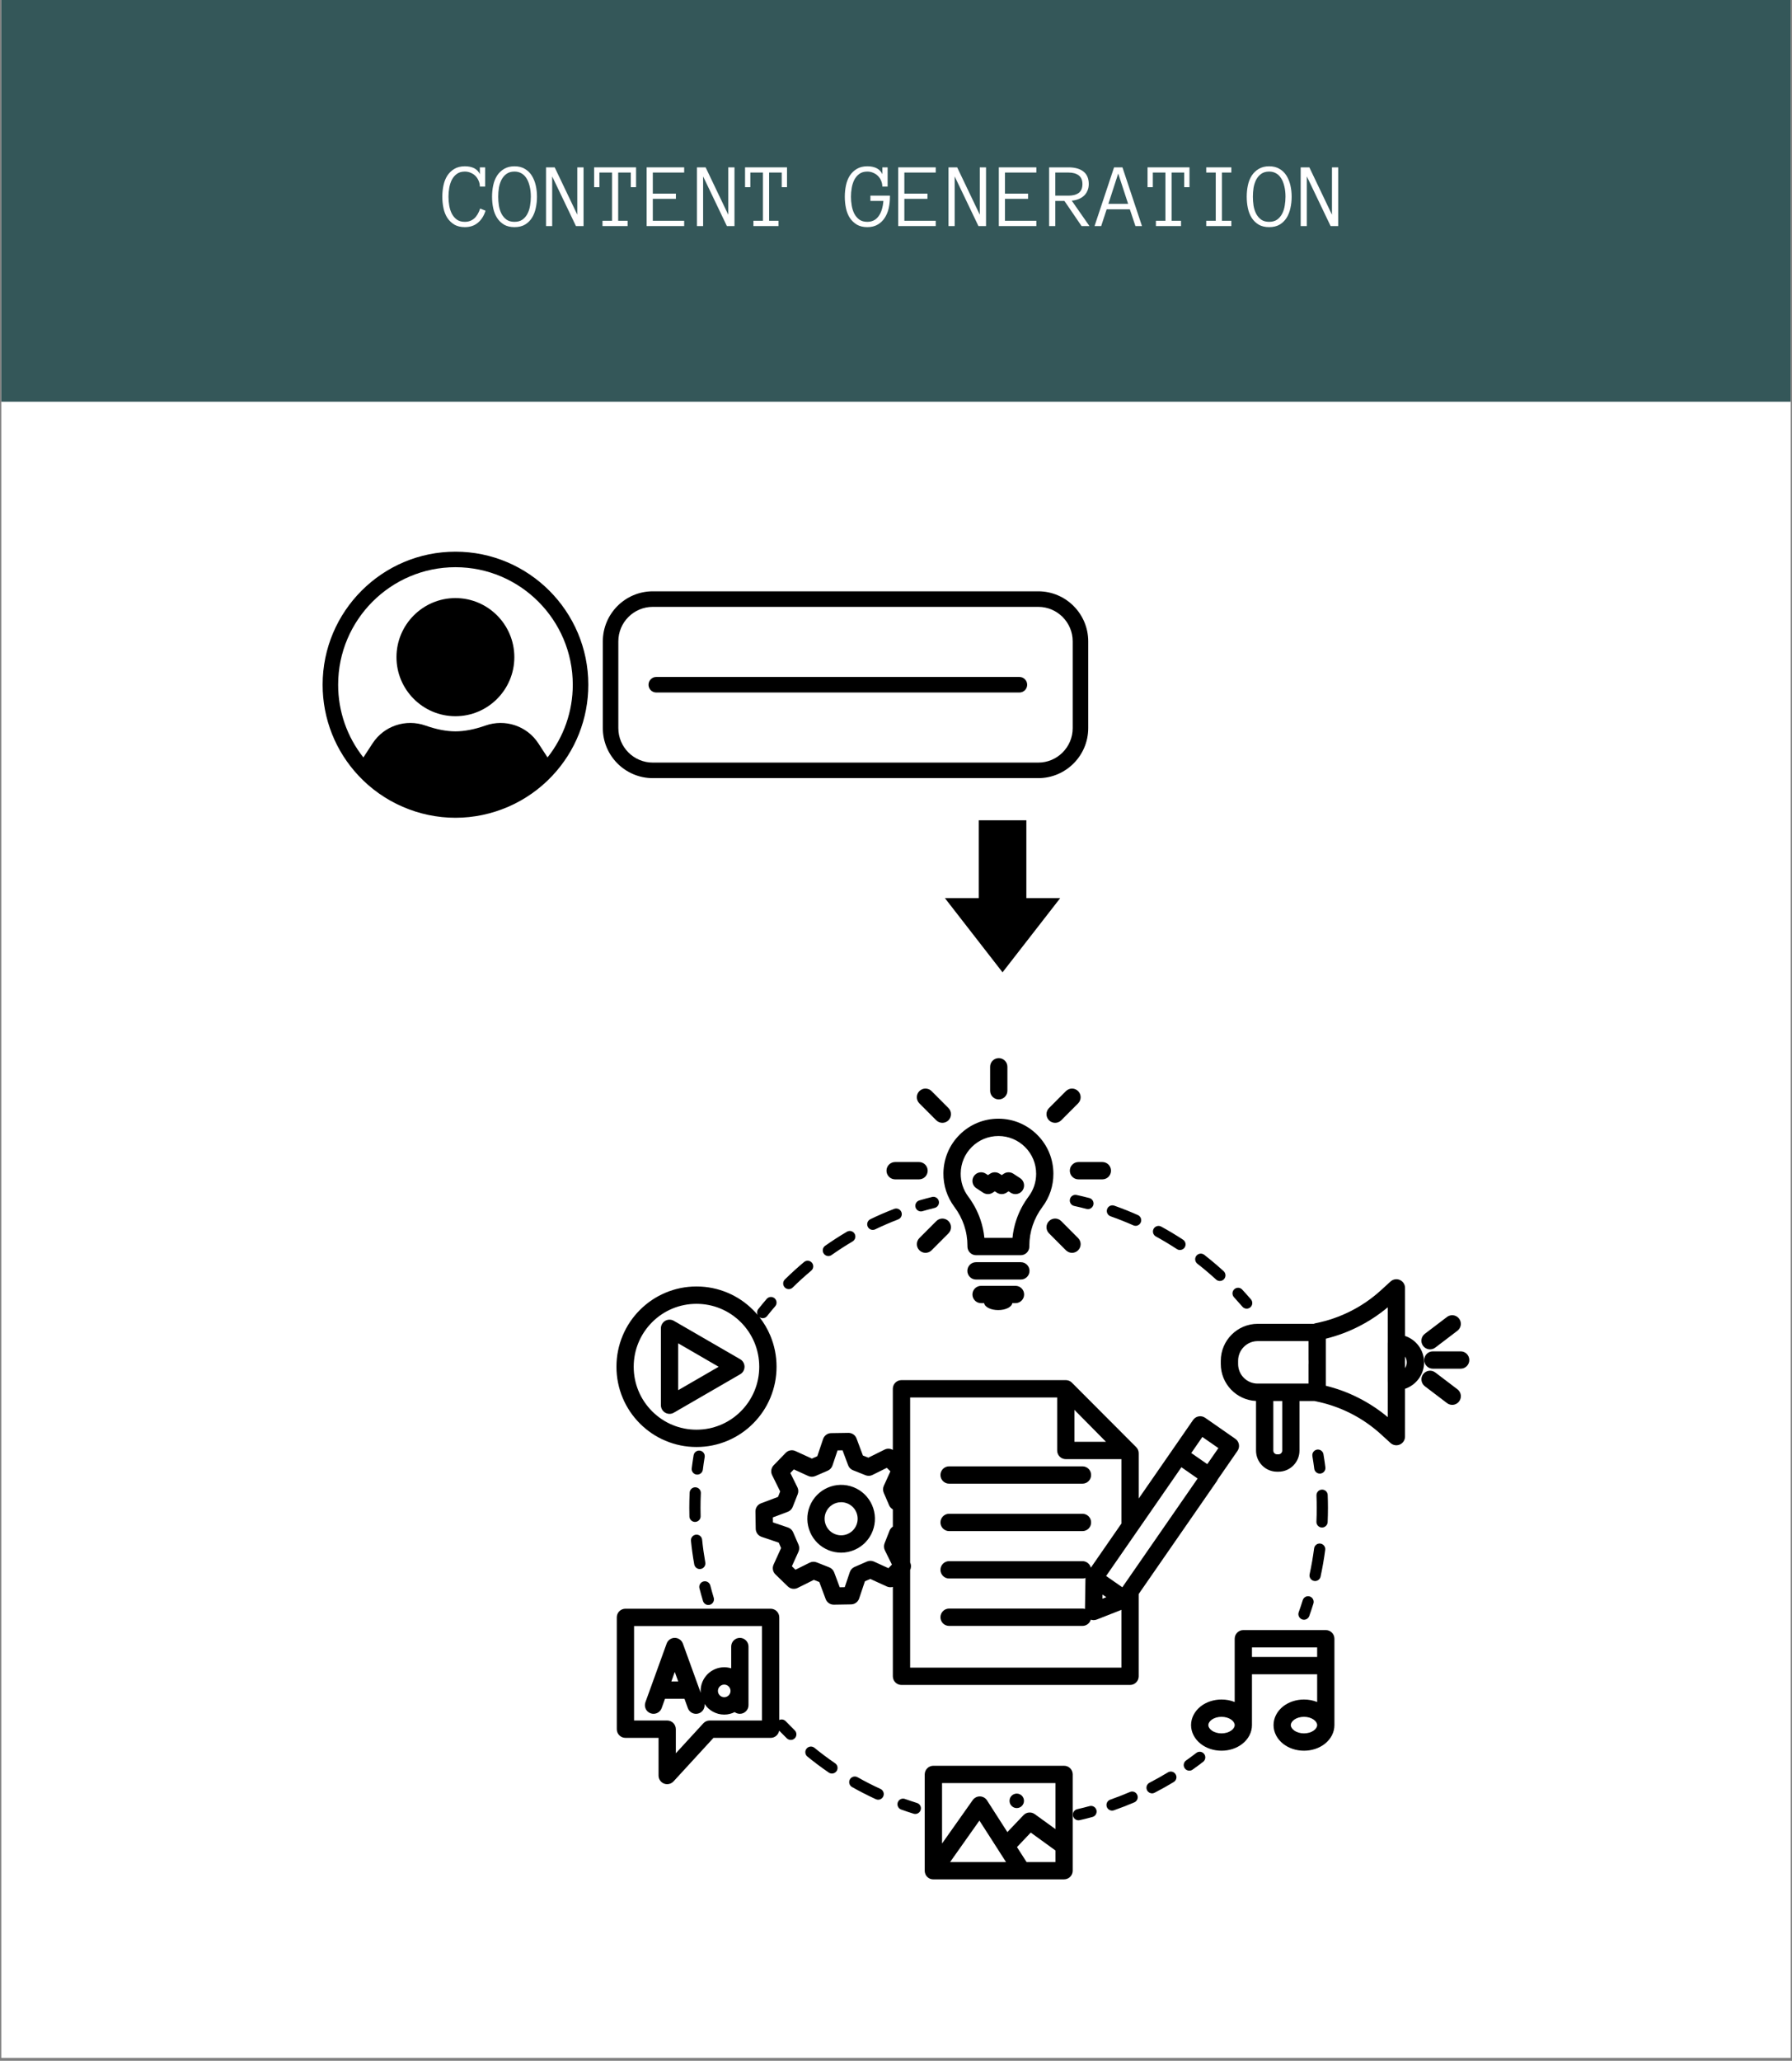
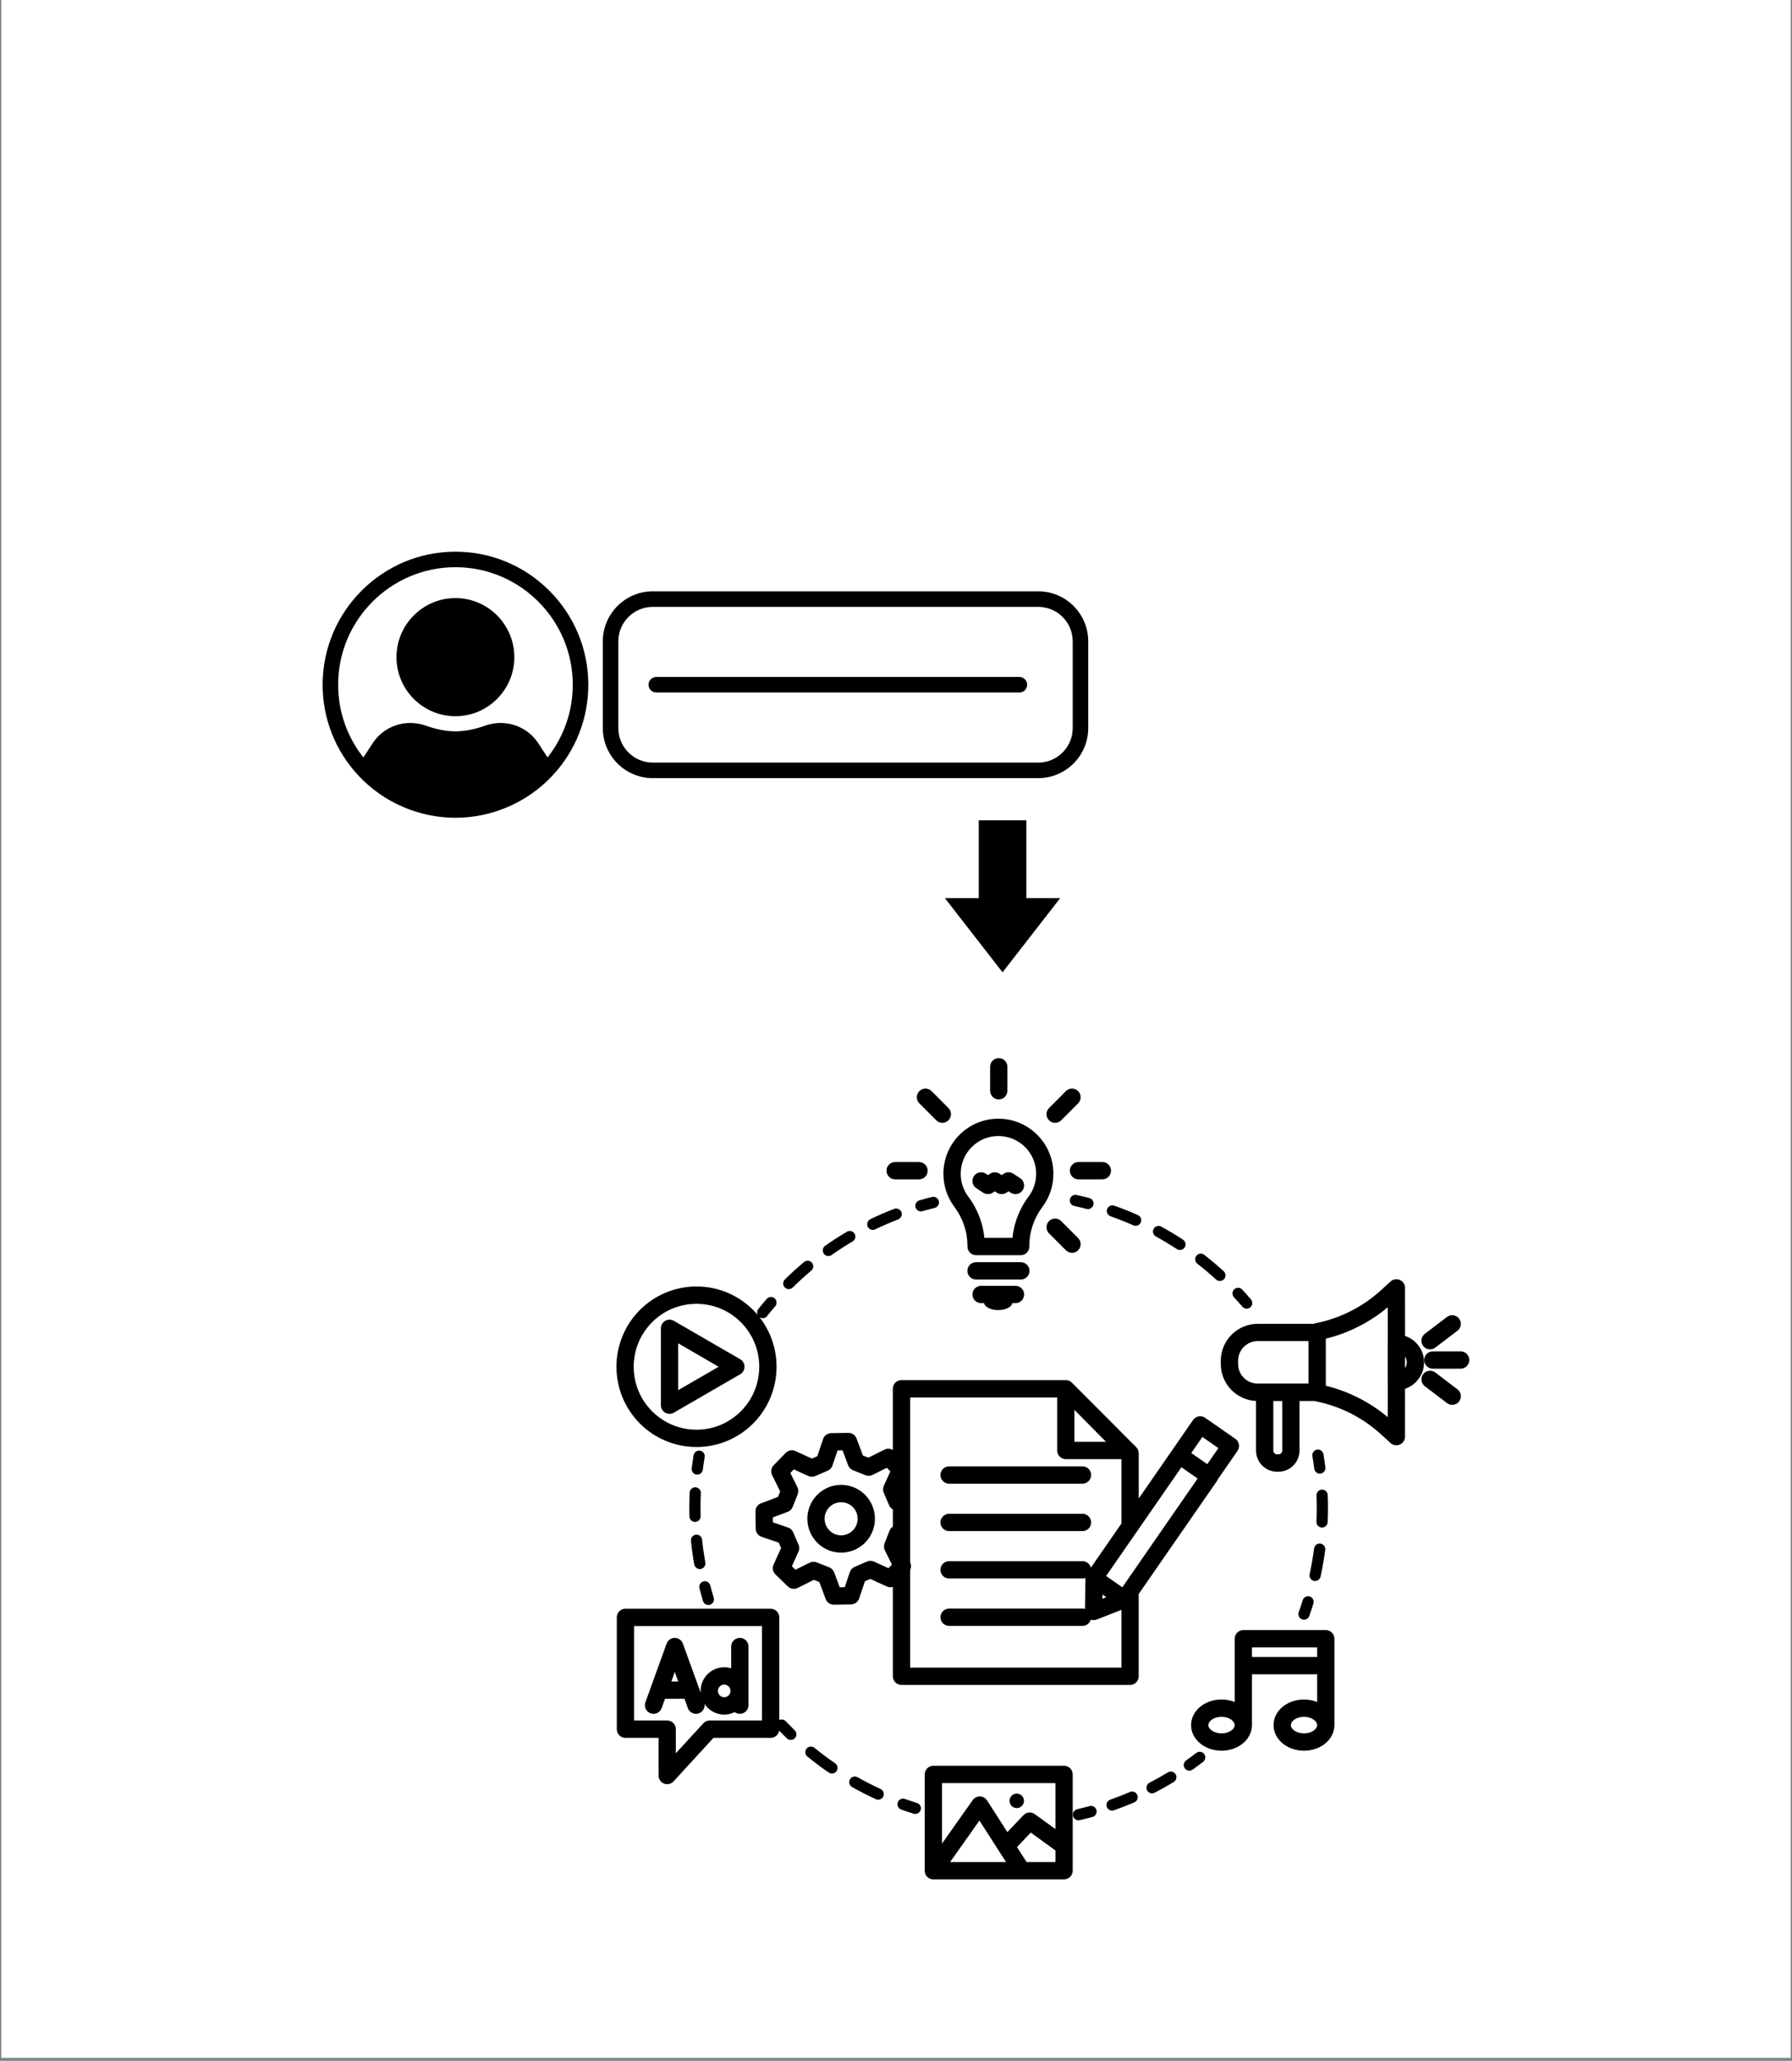
<svg xmlns="http://www.w3.org/2000/svg" width="388" zoomAndPan="magnify" viewBox="0 0 291 334.5" height="446" preserveAspectRatio="xMidYMid meet" version="1.0">
  <rect x="0" y="0" width="291" height="334.5" fill="#808080" stroke="none" />
  <defs>
    <g />
    <clipPath id="3735065872">
      <path d="M 0.219 0 L 290.781 0 L 290.781 334 L 0.219 334 Z M 0.219 0 " clip-rule="nonzero" />
    </clipPath>
    <clipPath id="835cbe692c">
-       <path d="M 168 84.285 L 177.988 84.285 L 177.988 86 L 168 86 Z M 168 84.285 " clip-rule="nonzero" />
-     </clipPath>
+       </clipPath>
    <clipPath id="8d02550cb8">
      <path d="M 168 131 L 177.988 131 L 177.988 132.961 L 168 132.961 Z M 168 131 " clip-rule="nonzero" />
    </clipPath>
    <clipPath id="0662e6f00b">
      <path d="M 52.391 89 L 96 89 L 96 132.961 L 52.391 132.961 Z M 52.391 89 " clip-rule="nonzero" />
    </clipPath>
    <clipPath id="439aab818c">
      <path d="M 231 219 L 238.621 219 L 238.621 223 L 231 223 Z M 231 219 " clip-rule="nonzero" />
    </clipPath>
    <clipPath id="2412497b42">
      <path d="M 150 286 L 175 286 L 175 305.051 L 150 305.051 Z M 150 286 " clip-rule="nonzero" />
    </clipPath>
    <clipPath id="7a44b12498">
      <path d="M 100.078 208 L 127 208 L 127 235 L 100.078 235 Z M 100.078 208 " clip-rule="nonzero" />
    </clipPath>
    <clipPath id="370f1ecc0e">
      <path d="M 160 171.75 L 164 171.75 L 164 179 L 160 179 Z M 160 171.75 " clip-rule="nonzero" />
    </clipPath>
    <clipPath id="3f791311e7">
      <path d="M 100.078 261 L 130 261 L 130 290 L 100.078 290 Z M 100.078 261 " clip-rule="nonzero" />
    </clipPath>
    <clipPath id="f99c36b037">
      <path d="M 153.441 133.129 L 172.16 133.129 L 172.16 157.84 L 153.441 157.84 Z M 153.441 133.129 " clip-rule="nonzero" />
    </clipPath>
    <clipPath id="f1c0972cd6">
      <path d="M 0.219 0 L 290.781 0 L 290.781 65.215 L 0.219 65.215 Z M 0.219 0 " clip-rule="nonzero" />
    </clipPath>
  </defs>
  <g clip-path="url(#3735065872)">
    <path fill="#ffffff" d="M 0.219 0 L 290.781 0 L 290.781 334 L 0.219 334 Z M 0.219 0 " fill-opacity="1" fill-rule="nonzero" />
    <path fill="#ffffff" d="M 0.219 0 L 290.781 0 L 290.781 334 L 0.219 334 Z M 0.219 0 " fill-opacity="1" fill-rule="nonzero" />
  </g>
  <g clip-path="url(#835cbe692c)">
    <path fill="#000000" d="M 189.582 85.219 C 177.688 85.219 168.008 75.531 168.008 63.625 C 168.008 51.715 177.684 42.027 189.582 42.027 C 201.477 42.027 211.152 51.715 211.152 63.625 C 211.152 75.531 201.477 85.219 189.582 85.219 Z M 189.582 44.551 C 179.078 44.551 170.531 53.105 170.531 63.625 C 170.531 74.141 179.078 82.695 189.582 82.695 C 200.086 82.695 208.633 74.141 208.633 63.625 C 208.633 53.105 200.086 44.551 189.582 44.551 Z M 189.582 44.551 " fill-opacity="1" fill-rule="nonzero" />
  </g>
  <g clip-path="url(#8d02550cb8)">
    <path fill="#000000" d="M 189.582 131.199 C 201.477 131.199 211.152 140.887 211.152 152.797 C 211.152 164.707 201.477 174.395 189.582 174.395 C 177.688 174.395 168.008 164.707 168.008 152.797 C 168.008 140.887 177.684 131.199 189.582 131.199 Z M 189.582 171.871 C 200.086 171.871 208.633 163.312 208.633 152.797 C 208.633 142.281 200.086 133.723 189.582 133.723 C 179.078 133.723 170.531 142.281 170.531 152.797 C 170.531 163.312 179.078 171.871 189.582 171.871 Z M 189.582 171.871 " fill-opacity="1" fill-rule="nonzero" />
  </g>
  <g clip-path="url(#0662e6f00b)">
    <path fill="#000000" d="M 73.961 89.547 C 85.855 89.547 95.535 99.234 95.535 111.145 C 95.535 116.66 93.461 121.902 89.699 125.906 C 85.637 130.25 79.902 132.738 73.961 132.738 C 68.02 132.738 62.285 130.25 58.227 125.91 C 54.465 121.902 52.391 116.66 52.391 111.145 C 52.391 99.234 62.066 89.547 73.961 89.547 Z M 59.008 122.945 L 60.512 120.645 C 62.359 117.824 65.891 116.641 69.102 117.773 C 70.867 118.398 72.504 118.711 73.961 118.711 C 75.418 118.711 77.055 118.398 78.82 117.773 C 82.027 116.645 85.562 117.82 87.414 120.645 L 88.914 122.945 C 91.562 119.598 93.012 115.469 93.012 111.141 C 93.012 100.625 84.465 92.066 73.961 92.066 C 63.457 92.066 54.91 100.625 54.91 111.145 C 54.91 115.469 56.359 119.598 59.008 122.945 Z M 59.008 122.945 " fill-opacity="1" fill-rule="nonzero" />
  </g>
  <path fill="#000000" d="M 73.961 97.078 C 79.234 97.078 83.523 101.379 83.523 106.668 C 83.523 111.953 79.234 116.254 73.961 116.254 C 68.68 116.254 64.383 111.953 64.383 106.668 C 64.387 101.379 68.68 97.078 73.961 97.078 Z M 73.961 97.078 " fill-opacity="1" fill-rule="nonzero" />
  <path fill="#000000" d="M 106.004 95.98 L 168.602 95.98 C 173.078 95.98 176.715 99.625 176.715 104.105 L 176.715 118.184 C 176.715 122.66 173.074 126.305 168.602 126.305 L 106.004 126.305 C 101.531 126.305 97.891 122.66 97.891 118.184 L 97.891 104.105 C 97.891 99.625 101.531 95.98 106.004 95.98 Z M 100.41 118.184 C 100.41 121.27 102.918 123.781 106.004 123.781 L 168.602 123.781 C 171.688 123.781 174.195 121.27 174.195 118.184 L 174.195 104.105 C 174.195 101.016 171.688 98.504 168.602 98.504 L 106.004 98.504 C 102.918 98.504 100.41 101.016 100.41 104.105 Z M 100.41 118.184 " fill-opacity="1" fill-rule="nonzero" />
  <path fill="#000000" d="M 106.57 109.883 L 165.539 109.883 C 166.238 109.883 166.801 110.445 166.801 111.145 C 166.801 111.84 166.238 112.406 165.539 112.406 L 106.57 112.406 C 105.875 112.406 105.312 111.84 105.312 111.145 C 105.312 110.445 105.875 109.883 106.57 109.883 Z M 106.57 109.883 " fill-opacity="1" fill-rule="nonzero" />
  <path fill="#000000" d="M 231.254 221.133 C 231.254 219.137 229.957 217.441 228.164 216.848 L 228.16 209.047 C 228.16 208.492 227.832 207.984 227.324 207.762 C 226.82 207.535 226.227 207.629 225.812 208.004 L 224.223 209.453 C 221.238 212.164 217.57 214.008 213.617 214.785 C 213.516 214.805 213.422 214.84 213.328 214.879 L 204.234 214.879 C 200.934 214.879 198.242 217.57 198.242 220.883 L 198.242 221.402 C 198.242 224.621 200.785 227.258 203.965 227.398 L 203.965 235.461 C 203.965 237.348 205.496 238.883 207.379 238.883 L 207.605 238.883 C 209.488 238.883 211.02 237.348 211.02 235.461 L 211.02 227.406 L 213.461 227.406 C 213.512 227.422 213.559 227.434 213.613 227.445 C 217.566 228.223 221.234 230.07 224.219 232.777 L 225.809 234.23 C 226.07 234.465 226.41 234.594 226.754 234.594 C 226.945 234.594 227.141 234.555 227.32 234.473 C 227.828 234.246 228.156 233.742 228.156 233.188 L 228.16 225.426 C 229.957 224.82 231.254 223.121 231.254 221.133 Z M 201.055 221.395 L 201.055 220.875 C 201.055 219.113 202.48 217.684 204.238 217.684 L 212.488 217.684 L 212.488 220.762 C 212.488 220.805 212.492 220.852 212.496 220.891 L 212.496 221.32 C 212.492 221.363 212.488 221.406 212.488 221.449 L 212.488 224.578 L 204.238 224.578 C 202.48 224.586 201.055 223.156 201.055 221.395 Z M 208.219 235.453 C 208.219 235.789 207.945 236.062 207.609 236.062 L 207.383 236.062 C 207.047 236.062 206.773 235.789 206.773 235.453 L 206.773 227.41 L 208.219 227.41 Z M 215.297 224.93 L 215.297 217.293 C 218.992 216.383 222.434 214.637 225.359 212.191 L 225.363 217.871 C 225.355 217.922 225.352 217.977 225.352 218.027 L 225.352 224.234 C 225.352 224.289 225.355 224.34 225.363 224.395 L 225.359 230.027 C 222.434 227.582 218.992 225.836 215.297 224.93 Z M 228.164 222.066 L 228.164 221.453 C 228.164 221.395 228.16 221.34 228.152 221.285 L 228.152 220.93 C 228.16 220.875 228.164 220.816 228.164 220.762 L 228.164 220.188 C 228.344 220.461 228.445 220.781 228.445 221.129 C 228.449 221.473 228.344 221.801 228.164 222.066 Z M 228.164 222.066 " fill-opacity="1" fill-rule="nonzero" />
  <g clip-path="url(#439aab818c)">
    <path fill="#000000" d="M 237.195 219.348 L 232.676 219.348 C 231.898 219.348 231.273 219.977 231.273 220.754 C 231.273 221.531 231.898 222.16 232.676 222.16 L 237.195 222.16 C 237.969 222.16 238.598 221.531 238.598 220.754 C 238.598 219.977 237.969 219.348 237.195 219.348 Z M 237.195 219.348 " fill-opacity="1" fill-rule="nonzero" />
  </g>
  <path fill="#000000" d="M 232.223 219.023 C 232.52 219.023 232.816 218.934 233.07 218.738 L 236.668 216.004 C 237.285 215.535 237.41 214.652 236.938 214.035 C 236.473 213.418 235.59 213.293 234.973 213.766 L 231.375 216.5 C 230.758 216.969 230.633 217.852 231.105 218.469 C 231.383 218.832 231.801 219.023 232.223 219.023 Z M 232.223 219.023 " fill-opacity="1" fill-rule="nonzero" />
  <path fill="#000000" d="M 236.672 225.508 L 233.07 222.77 C 232.453 222.305 231.574 222.426 231.109 223.043 C 230.641 223.66 230.762 224.543 231.379 225.012 L 234.977 227.746 C 235.234 227.938 235.527 228.031 235.824 228.031 C 236.246 228.031 236.664 227.836 236.941 227.473 C 237.41 226.859 237.289 225.973 236.672 225.508 Z M 236.672 225.508 " fill-opacity="1" fill-rule="nonzero" />
  <g clip-path="url(#2412497b42)">
    <path fill="#000000" d="M 172.797 286.613 L 151.566 286.613 C 150.793 286.613 150.164 287.242 150.164 288.02 L 150.164 303.652 C 150.164 303.684 150.164 303.711 150.168 303.738 C 150.168 303.746 150.168 303.75 150.168 303.758 C 150.168 303.781 150.172 303.805 150.176 303.828 C 150.176 303.836 150.176 303.84 150.18 303.848 C 150.188 303.91 150.203 303.969 150.215 304.027 C 150.242 304.121 150.277 304.211 150.32 304.297 C 150.32 304.297 150.32 304.301 150.32 304.301 C 150.32 304.301 150.32 304.301 150.32 304.305 C 150.352 304.359 150.383 304.41 150.418 304.461 C 150.422 304.465 150.426 304.473 150.426 304.477 C 150.441 304.496 150.457 304.516 150.477 304.535 C 150.48 304.539 150.48 304.543 150.48 304.543 C 150.5 304.566 150.52 304.59 150.535 304.605 C 150.543 304.613 150.547 304.617 150.555 304.625 C 150.57 304.641 150.586 304.656 150.602 304.672 C 150.605 304.676 150.613 304.684 150.617 304.688 C 150.641 304.703 150.656 304.723 150.68 304.742 C 150.684 304.746 150.688 304.75 150.691 304.75 C 150.707 304.762 150.73 304.777 150.75 304.793 C 150.754 304.797 150.758 304.801 150.762 304.805 C 150.809 304.836 150.859 304.871 150.914 304.898 C 150.914 304.898 150.918 304.898 150.918 304.902 C 151 304.945 151.086 304.98 151.18 305.004 C 151.184 305.004 151.184 305.004 151.188 305.004 C 151.242 305.023 151.305 305.035 151.363 305.039 C 151.367 305.039 151.375 305.039 151.379 305.039 C 151.402 305.043 151.426 305.047 151.453 305.047 C 151.457 305.047 151.465 305.047 151.473 305.047 C 151.504 305.051 151.531 305.051 151.562 305.051 L 172.789 305.051 C 173.566 305.051 174.195 304.422 174.195 303.645 L 174.195 288.02 C 174.199 287.242 173.574 286.613 172.797 286.613 Z M 171.395 289.426 L 171.395 296.895 L 168.035 294.465 C 167.465 294.051 166.684 294.125 166.199 294.633 L 163.586 297.379 L 160.285 292.234 C 160.031 291.84 159.602 291.602 159.137 291.59 C 158.672 291.578 158.23 291.801 157.961 292.18 L 152.977 299.234 L 152.977 289.422 L 171.395 289.422 Z M 159.047 295.508 L 162.145 300.332 C 162.156 300.359 162.172 300.379 162.188 300.406 L 163.371 302.246 L 154.281 302.246 Z M 171.395 302.246 L 166.707 302.246 L 165.145 299.812 L 167.383 297.457 L 171.395 300.363 Z M 171.395 302.246 " fill-opacity="1" fill-rule="nonzero" />
  </g>
  <path fill="#000000" d="M 166.281 292.305 C 166.281 292.461 166.254 292.609 166.191 292.754 C 166.133 292.898 166.047 293.027 165.938 293.137 C 165.828 293.246 165.703 293.332 165.559 293.391 C 165.414 293.453 165.266 293.48 165.109 293.48 C 164.953 293.48 164.805 293.453 164.66 293.391 C 164.516 293.332 164.391 293.246 164.281 293.137 C 164.168 293.027 164.086 292.898 164.023 292.754 C 163.965 292.609 163.938 292.461 163.938 292.305 C 163.938 292.148 163.965 292 164.023 291.855 C 164.086 291.711 164.168 291.582 164.281 291.473 C 164.391 291.363 164.516 291.277 164.66 291.219 C 164.805 291.16 164.953 291.129 165.109 291.129 C 165.266 291.129 165.414 291.16 165.559 291.219 C 165.703 291.277 165.828 291.363 165.938 291.473 C 166.047 291.582 166.133 291.711 166.191 291.855 C 166.254 292 166.281 292.148 166.281 292.305 Z M 166.281 292.305 " fill-opacity="1" fill-rule="nonzero" />
  <g clip-path="url(#7a44b12498)">
    <path fill="#000000" d="M 103.91 231.059 C 105.102 232.254 106.492 233.195 108.043 233.848 C 109.645 234.527 111.348 234.871 113.102 234.871 C 114.859 234.871 116.562 234.527 118.164 233.848 C 119.715 233.191 121.102 232.254 122.297 231.059 C 123.492 229.863 124.43 228.469 125.082 226.918 C 125.758 225.309 126.102 223.605 126.102 221.844 C 126.102 220.086 125.758 218.379 125.082 216.77 C 124.629 215.695 124.043 214.703 123.328 213.793 C 123.488 213.906 123.672 213.965 123.855 213.965 C 124.125 213.965 124.391 213.848 124.57 213.617 C 124.992 213.082 125.434 212.547 125.883 212.031 C 126.211 211.645 126.168 211.074 125.789 210.738 C 125.406 210.41 124.832 210.457 124.5 210.836 C 124.039 211.371 123.582 211.926 123.141 212.48 C 122.922 212.758 122.891 213.121 123.023 213.422 C 122.797 213.148 122.551 212.883 122.297 212.629 C 121.105 211.434 119.715 210.492 118.164 209.84 C 116.562 209.16 114.859 208.816 113.102 208.816 C 111.348 208.816 109.645 209.16 108.043 209.84 C 106.492 210.496 105.105 211.434 103.91 212.629 C 102.715 213.824 101.777 215.219 101.125 216.77 C 100.449 218.379 100.105 220.082 100.105 221.844 C 100.105 223.602 100.449 225.309 101.125 226.918 C 101.777 228.469 102.715 229.863 103.91 231.059 Z M 105.891 214.621 C 107.816 212.695 110.379 211.633 113.098 211.633 C 115.82 211.633 118.383 212.695 120.309 214.621 C 122.23 216.551 123.293 219.117 123.293 221.848 C 123.293 224.574 122.23 227.145 120.309 229.07 C 118.383 231 115.82 232.062 113.098 232.062 C 110.379 232.062 107.816 231 105.891 229.07 C 103.969 227.145 102.906 224.574 102.906 221.848 C 102.906 219.117 103.969 216.555 105.891 214.621 Z M 105.891 214.621 " fill-opacity="1" fill-rule="nonzero" />
  </g>
  <path fill="#000000" d="M 108.023 229.301 C 108.242 229.426 108.48 229.492 108.723 229.492 C 108.965 229.492 109.207 229.43 109.422 229.301 L 120.203 223.062 C 120.637 222.812 120.902 222.348 120.902 221.848 C 120.902 221.348 120.637 220.879 120.203 220.629 L 109.422 214.391 C 108.988 214.141 108.453 214.141 108.02 214.391 C 107.586 214.645 107.32 215.109 107.32 215.609 L 107.32 228.086 C 107.324 228.586 107.59 229.051 108.023 229.301 Z M 110.129 218.043 L 116.699 221.848 L 110.129 225.648 Z M 110.129 218.043 " fill-opacity="1" fill-rule="nonzero" />
  <path fill="#000000" d="M 154.984 195.902 C 155.668 196.812 156.195 197.816 156.559 198.883 C 156.922 199.957 157.102 201.074 157.102 202.195 L 157.102 202.336 C 157.102 203.113 157.73 203.742 158.508 203.742 L 165.75 203.742 C 166.527 203.742 167.152 203.113 167.152 202.336 L 167.152 202.195 C 167.152 201.074 167.336 199.957 167.699 198.887 C 168.062 197.82 168.59 196.82 169.27 195.91 C 170.441 194.352 171.059 192.492 171.059 190.535 C 171.059 188.148 170.133 185.898 168.449 184.215 C 166.766 182.523 164.531 181.59 162.148 181.582 C 162.145 181.582 162.137 181.582 162.133 181.582 C 159.766 181.582 157.539 182.496 155.859 184.152 C 154.176 185.812 153.234 188.035 153.199 190.414 C 153.176 192.41 153.793 194.309 154.984 195.902 Z M 156.008 190.453 C 156.027 188.82 156.672 187.293 157.828 186.156 C 158.98 185.02 160.508 184.395 162.133 184.395 C 162.137 184.395 162.141 184.395 162.148 184.395 C 163.777 184.398 165.312 185.039 166.469 186.195 C 167.625 187.355 168.258 188.895 168.258 190.531 C 168.258 191.871 167.836 193.148 167.031 194.219 C 166.172 195.363 165.504 196.633 165.047 197.984 C 164.723 198.941 164.512 199.93 164.414 200.93 L 159.852 200.93 C 159.754 199.93 159.543 198.941 159.215 197.98 C 158.758 196.633 158.086 195.363 157.227 194.215 C 156.41 193.121 155.988 191.82 156.008 190.453 Z M 156.008 190.453 " fill-opacity="1" fill-rule="nonzero" />
  <path fill="#000000" d="M 167.18 206.281 C 167.18 205.504 166.551 204.875 165.777 204.875 L 158.492 204.875 C 157.715 204.875 157.09 205.504 157.09 206.281 C 157.09 207.059 157.715 207.688 158.492 207.688 L 165.777 207.688 C 166.547 207.688 167.18 207.059 167.18 206.281 Z M 167.18 206.281 " fill-opacity="1" fill-rule="nonzero" />
  <path fill="#000000" d="M 159.32 208.711 C 158.543 208.711 157.914 209.336 157.914 210.117 C 157.914 210.895 158.543 211.523 159.32 211.523 L 159.816 211.523 C 159.902 212.152 160.895 212.648 162.098 212.648 C 163.309 212.648 164.297 212.152 164.379 211.523 L 164.902 211.523 C 165.676 211.523 166.305 210.895 166.305 210.117 C 166.305 209.336 165.676 208.711 164.902 208.711 Z M 159.32 208.711 " fill-opacity="1" fill-rule="nonzero" />
  <path fill="#000000" d="M 173.727 190.023 C 173.727 190.801 174.355 191.43 175.129 191.43 L 179.012 191.43 C 179.785 191.43 180.414 190.801 180.414 190.023 C 180.414 189.246 179.785 188.617 179.012 188.617 L 175.129 188.617 C 174.359 188.617 173.727 189.246 173.727 190.023 Z M 173.727 190.023 " fill-opacity="1" fill-rule="nonzero" />
  <path fill="#000000" d="M 145.359 191.43 L 149.238 191.43 C 150.016 191.43 150.645 190.801 150.645 190.023 C 150.645 189.246 150.016 188.617 149.238 188.617 L 145.359 188.617 C 144.582 188.617 143.957 189.246 143.957 190.023 C 143.957 190.797 144.586 191.43 145.359 191.43 Z M 145.359 191.43 " fill-opacity="1" fill-rule="nonzero" />
  <path fill="#000000" d="M 170.348 198.207 C 169.801 198.754 169.801 199.645 170.348 200.191 L 173.094 202.941 C 173.367 203.215 173.727 203.355 174.086 203.355 C 174.445 203.355 174.801 203.215 175.074 202.941 C 175.621 202.395 175.621 201.504 175.074 200.957 L 172.332 198.207 C 171.785 197.652 170.895 197.652 170.348 198.207 Z M 170.348 198.207 " fill-opacity="1" fill-rule="nonzero" />
  <path fill="#000000" d="M 152.039 181.844 C 152.312 182.117 152.672 182.254 153.031 182.254 C 153.387 182.254 153.746 182.117 154.02 181.844 C 154.566 181.293 154.566 180.402 154.02 179.855 L 151.277 177.105 C 150.73 176.559 149.84 176.559 149.293 177.105 C 148.746 177.652 148.746 178.543 149.293 179.094 Z M 152.039 181.844 " fill-opacity="1" fill-rule="nonzero" />
  <g clip-path="url(#370f1ecc0e)">
    <path fill="#000000" d="M 162.188 178.453 C 162.961 178.453 163.59 177.824 163.59 177.047 L 163.59 173.156 C 163.59 172.379 162.961 171.75 162.188 171.75 C 161.41 171.75 160.785 172.379 160.785 173.156 L 160.785 177.047 C 160.785 177.824 161.41 178.453 162.188 178.453 Z M 162.188 178.453 " fill-opacity="1" fill-rule="nonzero" />
  </g>
  <path fill="#000000" d="M 171.34 182.254 C 171.699 182.254 172.059 182.117 172.332 181.844 L 175.074 179.094 C 175.621 178.543 175.621 177.652 175.074 177.105 C 174.527 176.559 173.641 176.559 173.094 177.105 L 170.348 179.855 C 169.801 180.402 169.801 181.293 170.348 181.844 C 170.621 182.117 170.98 182.254 171.34 182.254 Z M 171.34 182.254 " fill-opacity="1" fill-rule="nonzero" />
-   <path fill="#000000" d="M 150.289 203.355 C 150.648 203.355 151.008 203.215 151.281 202.941 L 154.023 200.191 C 154.57 199.645 154.57 198.754 154.023 198.207 C 153.477 197.656 152.59 197.656 152.043 198.207 L 149.297 200.957 C 148.75 201.504 148.75 202.395 149.297 202.941 C 149.57 203.215 149.93 203.355 150.289 203.355 Z M 150.289 203.355 " fill-opacity="1" fill-rule="nonzero" />
  <path fill="#000000" d="M 158.547 192.867 L 159.66 193.598 C 160.129 193.898 160.73 193.898 161.195 193.598 L 161.547 193.367 L 161.895 193.598 C 162.363 193.898 162.961 193.898 163.43 193.598 L 163.777 193.367 L 164.129 193.598 C 164.367 193.75 164.633 193.824 164.895 193.824 C 165.352 193.824 165.801 193.598 166.07 193.188 C 166.492 192.535 166.312 191.664 165.664 191.238 L 164.547 190.508 C 164.082 190.207 163.48 190.207 163.016 190.508 L 162.664 190.738 L 162.312 190.508 C 161.848 190.207 161.246 190.207 160.781 190.508 L 160.43 190.738 L 160.082 190.508 C 159.434 190.086 158.562 190.27 158.137 190.918 C 157.715 191.574 157.898 192.441 158.547 192.867 Z M 158.547 192.867 " fill-opacity="1" fill-rule="nonzero" />
  <path fill="#000000" d="M 215.293 264.59 L 201.902 264.59 C 201.125 264.59 200.5 265.219 200.5 265.996 L 200.5 276.262 C 199.84 275.996 199.109 275.859 198.359 275.859 C 197.105 275.859 195.91 276.25 194.996 276.957 C 193.992 277.738 193.414 278.852 193.414 280.012 C 193.414 281.172 193.992 282.285 194.996 283.066 C 195.91 283.777 197.102 284.168 198.359 284.168 C 199.617 284.168 200.809 283.777 201.723 283.066 C 202.73 282.285 203.305 281.176 203.305 280.012 L 203.305 271.762 L 213.891 271.762 L 213.891 276.262 C 213.23 275.996 212.504 275.859 211.75 275.859 C 210.496 275.859 209.305 276.25 208.387 276.957 C 207.383 277.738 206.809 278.852 206.809 280.012 C 206.809 281.172 207.383 282.285 208.387 283.066 C 209.305 283.777 210.496 284.168 211.75 284.168 C 213.008 284.168 214.199 283.777 215.113 283.066 C 216.121 282.285 216.695 281.176 216.695 280.012 L 216.695 265.996 C 216.695 265.219 216.07 264.59 215.293 264.59 Z M 198.359 281.355 C 197.098 281.355 196.223 280.648 196.223 280.012 C 196.223 279.375 197.098 278.668 198.359 278.668 C 199.621 278.668 200.5 279.375 200.5 280.012 C 200.5 280.648 199.621 281.355 198.359 281.355 Z M 203.305 268.953 L 203.305 267.398 L 213.891 267.398 L 213.891 268.953 Z M 211.75 281.355 C 210.492 281.355 209.613 280.648 209.613 280.012 C 209.613 279.375 210.492 278.668 211.75 278.668 C 213.012 278.668 213.891 279.375 213.891 280.012 C 213.891 280.648 213.012 281.355 211.75 281.355 Z M 211.75 281.355 " fill-opacity="1" fill-rule="nonzero" />
  <path fill="#000000" d="M 154.121 240.824 L 175.781 240.824 C 176.559 240.824 177.184 240.195 177.184 239.418 C 177.184 238.641 176.559 238.012 175.781 238.012 L 154.121 238.012 C 153.348 238.012 152.719 238.641 152.719 239.418 C 152.719 240.195 153.352 240.824 154.121 240.824 Z M 154.121 240.824 " fill-opacity="1" fill-rule="nonzero" />
  <path fill="#000000" d="M 154.121 248.523 L 175.781 248.523 C 176.559 248.523 177.184 247.895 177.184 247.117 C 177.184 246.34 176.559 245.711 175.781 245.711 L 154.121 245.711 C 153.348 245.711 152.719 246.34 152.719 247.117 C 152.719 247.895 153.352 248.523 154.121 248.523 Z M 154.121 248.523 " fill-opacity="1" fill-rule="nonzero" />
  <path fill="#000000" d="M 138.609 241.402 C 135.797 240.289 132.602 241.672 131.488 244.496 C 130.949 245.863 130.977 247.355 131.559 248.707 C 132.141 250.055 133.215 251.094 134.578 251.637 C 135.23 251.895 135.914 252.023 136.594 252.023 C 137.336 252.023 138.074 251.871 138.773 251.566 C 140.117 250.98 141.156 249.91 141.695 248.543 C 142.809 245.719 141.422 242.516 138.609 241.402 Z M 139.086 247.504 C 138.82 248.172 138.316 248.699 137.656 248.984 C 137 249.27 136.27 249.281 135.605 249.016 C 134.938 248.754 134.414 248.246 134.129 247.586 C 133.844 246.93 133.832 246.199 134.094 245.527 C 134.512 244.473 135.523 243.832 136.59 243.832 C 136.918 243.832 137.25 243.895 137.574 244.02 C 138.953 244.562 139.629 246.125 139.086 247.504 Z M 139.086 247.504 " fill-opacity="1" fill-rule="nonzero" />
  <path fill="#000000" d="M 197.586 240.438 C 197.652 240.344 197.703 240.242 197.746 240.141 L 200.957 235.5 C 201.398 234.859 201.242 233.984 200.605 233.543 L 195.699 230.129 C 195.395 229.918 195.02 229.836 194.652 229.902 C 194.285 229.965 193.957 230.176 193.746 230.48 L 190.344 235.398 L 184.914 243.234 L 184.914 235.887 C 184.914 235.516 184.766 235.156 184.504 234.895 L 174.066 224.434 C 174.043 224.41 174.023 224.395 174 224.371 C 173.992 224.367 173.988 224.359 173.98 224.355 C 173.961 224.34 173.938 224.32 173.918 224.305 C 173.914 224.301 173.91 224.301 173.91 224.297 C 173.883 224.281 173.863 224.266 173.836 224.246 C 173.828 224.242 173.82 224.234 173.816 224.23 C 173.793 224.219 173.766 224.203 173.746 224.191 C 173.742 224.188 173.738 224.188 173.734 224.184 C 173.707 224.172 173.684 224.16 173.652 224.145 C 173.648 224.141 173.641 224.137 173.629 224.133 C 173.602 224.121 173.578 224.113 173.551 224.105 C 173.547 224.105 173.543 224.102 173.543 224.102 C 173.516 224.09 173.488 224.082 173.461 224.074 C 173.453 224.07 173.445 224.07 173.434 224.066 C 173.41 224.059 173.383 224.055 173.355 224.051 C 173.352 224.051 173.348 224.051 173.344 224.047 C 173.316 224.039 173.285 224.035 173.258 224.031 C 173.25 224.031 173.238 224.027 173.23 224.027 C 173.207 224.023 173.18 224.023 173.156 224.02 C 173.152 224.02 173.145 224.02 173.141 224.02 C 173.113 224.02 173.094 224.016 173.066 224.016 L 146.387 224.016 C 145.609 224.016 144.984 224.645 144.984 225.422 L 144.984 235.348 C 144.582 235.109 144.078 235.078 143.645 235.297 L 141.012 236.602 L 140.125 236.254 L 139.094 233.492 C 138.891 232.938 138.367 232.578 137.781 232.578 C 137.773 232.578 137.766 232.578 137.758 232.578 L 134.965 232.621 C 134.371 232.633 133.852 233.012 133.66 233.578 L 132.719 236.371 L 131.844 236.754 L 129.164 235.527 C 128.625 235.281 127.988 235.402 127.578 235.832 L 125.633 237.84 C 125.223 238.27 125.121 238.91 125.387 239.445 L 126.691 242.086 L 126.34 242.973 L 123.586 244.008 C 123.027 244.215 122.664 244.75 122.676 245.348 L 122.719 248.145 C 122.73 248.738 123.109 249.262 123.676 249.457 L 126.461 250.398 L 126.84 251.273 L 125.621 253.957 C 125.371 254.5 125.492 255.137 125.922 255.551 L 127.926 257.496 C 128.352 257.91 128.992 258.012 129.527 257.746 L 132.16 256.438 L 133.047 256.789 L 134.078 259.551 C 134.281 260.102 134.805 260.465 135.395 260.465 C 135.398 260.465 135.406 260.465 135.414 260.465 L 138.207 260.418 C 138.801 260.41 139.32 260.027 139.516 259.461 L 140.453 256.668 L 141.328 256.289 L 144.008 257.512 C 144.324 257.656 144.672 257.676 144.988 257.582 L 144.988 272.09 C 144.988 272.867 145.613 273.496 146.391 273.496 L 183.508 273.496 C 184.285 273.496 184.91 272.867 184.91 272.09 L 184.91 258.734 Z M 179.031 258.824 L 179.648 259.25 L 179.023 259.496 Z M 182.254 257.641 L 179.621 255.809 L 191.848 238.156 L 194.48 239.988 Z M 195.25 233.242 L 197.852 235.051 L 196.047 237.656 L 193.449 235.848 Z M 179.598 234.027 L 174.473 234.027 L 174.473 228.844 Z M 143.695 251.648 L 144.836 253.957 L 144.273 254.543 L 141.93 253.473 C 141.57 253.309 141.152 253.305 140.789 253.461 L 138.77 254.34 C 138.406 254.496 138.125 254.801 138 255.18 L 137.176 257.625 L 136.363 257.641 L 135.461 255.223 C 135.324 254.852 135.031 254.555 134.664 254.406 L 132.621 253.598 C 132.25 253.449 131.836 253.469 131.484 253.645 L 129.176 254.793 L 128.594 254.227 L 129.66 251.875 C 129.824 251.516 129.828 251.098 129.672 250.734 L 128.797 248.711 C 128.641 248.344 128.336 248.062 127.961 247.938 L 125.52 247.109 L 125.504 246.297 L 127.914 245.395 C 128.289 245.254 128.582 244.965 128.727 244.594 L 129.535 242.547 C 129.684 242.176 129.664 241.762 129.488 241.406 L 128.344 239.094 L 128.91 238.508 L 131.254 239.578 C 131.613 239.742 132.031 239.746 132.395 239.59 L 134.414 238.715 C 134.777 238.559 135.059 238.25 135.184 237.875 L 136.008 235.426 L 136.82 235.41 L 137.723 237.828 C 137.859 238.203 138.152 238.5 138.52 238.645 L 140.562 239.457 C 140.562 239.457 140.562 239.457 140.566 239.457 C 140.582 239.461 140.598 239.465 140.609 239.473 C 140.641 239.484 140.664 239.492 140.695 239.5 C 140.715 239.508 140.734 239.512 140.758 239.512 C 140.762 239.512 140.762 239.512 140.762 239.512 C 140.777 239.516 140.801 239.52 140.82 239.523 C 140.82 239.523 140.82 239.523 140.824 239.523 C 140.844 239.527 140.867 239.531 140.883 239.535 C 140.887 239.535 140.891 239.535 140.895 239.535 C 140.914 239.539 140.93 239.539 140.949 239.543 C 140.953 239.543 140.961 239.543 140.965 239.543 C 140.984 239.543 140.996 239.547 141.016 239.547 C 141.023 239.547 141.031 239.547 141.035 239.547 C 141.047 239.547 141.062 239.547 141.078 239.547 C 141.086 239.547 141.094 239.547 141.102 239.547 C 141.113 239.547 141.129 239.547 141.141 239.547 C 141.148 239.547 141.16 239.547 141.172 239.547 C 141.184 239.547 141.191 239.547 141.203 239.543 C 141.215 239.543 141.23 239.539 141.242 239.539 C 141.25 239.539 141.258 239.535 141.262 239.535 C 141.277 239.531 141.297 239.531 141.312 239.527 C 141.312 239.527 141.32 239.523 141.324 239.523 C 141.344 239.52 141.363 239.516 141.375 239.512 C 141.379 239.512 141.383 239.512 141.387 239.512 C 141.406 239.508 141.422 239.504 141.441 239.496 C 141.445 239.496 141.449 239.492 141.453 239.492 C 141.473 239.488 141.488 239.48 141.508 239.473 C 141.512 239.473 141.516 239.469 141.52 239.469 C 141.535 239.461 141.555 239.457 141.574 239.453 C 141.582 239.449 141.586 239.445 141.594 239.445 C 141.609 239.438 141.629 239.434 141.641 239.426 C 141.66 239.418 141.684 239.406 141.699 239.398 L 144.008 238.254 L 144.59 238.82 L 143.523 241.168 C 143.359 241.531 143.355 241.945 143.512 242.312 L 144.387 244.336 C 144.512 244.629 144.73 244.855 144.988 245.004 L 144.988 247.793 C 144.754 247.945 144.562 248.172 144.453 248.449 L 143.645 250.5 C 143.5 250.875 143.52 251.289 143.695 251.648 Z M 147.797 270.684 L 147.797 254.836 C 147.98 254.457 147.984 254.008 147.797 253.617 L 147.797 226.836 L 171.672 226.836 L 171.672 235.438 C 171.672 236.215 172.297 236.844 173.074 236.844 L 182.109 236.844 L 182.109 247.141 C 182.109 247.188 182.113 247.234 182.117 247.281 L 177.141 254.461 C 176.984 253.852 176.438 253.402 175.781 253.402 L 154.121 253.402 C 153.348 253.402 152.719 254.031 152.719 254.809 C 152.719 255.586 153.348 256.215 154.121 256.215 L 175.781 256.215 C 175.953 256.215 176.113 256.188 176.266 256.129 C 176.266 256.137 176.266 256.141 176.266 256.148 L 176.188 261.156 C 176.059 261.117 175.922 261.098 175.781 261.098 L 154.121 261.098 C 153.348 261.098 152.719 261.727 152.719 262.504 C 152.719 263.285 153.348 263.91 154.121 263.91 L 175.781 263.91 C 176.422 263.91 176.961 263.48 177.129 262.895 C 177.277 262.945 177.43 262.973 177.586 262.973 C 177.758 262.973 177.934 262.941 178.098 262.879 L 182.109 261.305 L 182.109 270.684 Z M 147.797 270.684 " fill-opacity="1" fill-rule="nonzero" />
  <path fill="#000000" d="M 176.668 196.258 C 177.07 196.258 177.441 195.984 177.551 195.574 C 177.676 195.086 177.387 194.59 176.898 194.461 C 176.211 194.281 175.512 194.113 174.824 193.965 C 174.332 193.859 173.848 194.168 173.742 194.664 C 173.637 195.156 173.945 195.641 174.438 195.746 C 175.105 195.895 175.777 196.055 176.438 196.227 C 176.516 196.246 176.59 196.258 176.668 196.258 Z M 176.668 196.258 " fill-opacity="1" fill-rule="nonzero" />
  <path fill="#000000" d="M 187.699 200.699 C 188.855 201.332 190.004 202.023 191.113 202.746 C 191.266 202.848 191.441 202.895 191.609 202.895 C 191.906 202.895 192.199 202.75 192.375 202.48 C 192.648 202.059 192.531 201.492 192.105 201.219 C 190.961 200.465 189.77 199.754 188.57 199.098 C 188.129 198.855 187.574 199.02 187.332 199.461 C 187.094 199.902 187.258 200.457 187.699 200.699 Z M 187.699 200.699 " fill-opacity="1" fill-rule="nonzero" />
  <path fill="#000000" d="M 194.434 205.121 C 195.477 205.93 196.5 206.797 197.477 207.688 C 197.652 207.848 197.871 207.926 198.09 207.926 C 198.34 207.926 198.586 207.824 198.766 207.625 C 199.102 207.254 199.078 206.676 198.707 206.336 C 197.691 205.41 196.633 204.516 195.555 203.676 C 195.156 203.367 194.586 203.438 194.273 203.836 C 193.965 204.234 194.039 204.809 194.434 205.121 Z M 194.434 205.121 " fill-opacity="1" fill-rule="nonzero" />
  <path fill="#000000" d="M 179.785 196.258 C 179.617 196.734 179.867 197.254 180.34 197.422 C 181.586 197.863 182.828 198.355 184.039 198.891 C 184.16 198.945 184.285 198.973 184.406 198.973 C 184.758 198.973 185.09 198.77 185.242 198.43 C 185.445 197.969 185.238 197.426 184.777 197.223 C 183.527 196.668 182.238 196.156 180.945 195.699 C 180.469 195.531 179.949 195.781 179.785 196.258 Z M 179.785 196.258 " fill-opacity="1" fill-rule="nonzero" />
  <path fill="#000000" d="M 201.754 212.098 C 201.93 212.312 202.188 212.418 202.445 212.418 C 202.656 212.418 202.867 212.344 203.039 212.199 C 203.422 211.867 203.465 211.293 203.137 210.906 C 202.68 210.371 202.195 209.836 201.715 209.316 C 201.375 208.945 200.797 208.926 200.43 209.273 C 200.062 209.617 200.043 210.191 200.387 210.562 C 200.848 211.066 201.309 211.582 201.754 212.098 Z M 201.754 212.098 " fill-opacity="1" fill-rule="nonzero" />
  <path fill="#000000" d="M 128.086 209.246 C 128.316 209.246 128.551 209.16 128.723 208.984 C 129.688 208.039 130.699 207.117 131.734 206.25 C 132.121 205.926 132.172 205.352 131.852 204.965 C 131.527 204.578 130.953 204.527 130.566 204.848 C 129.496 205.746 128.449 206.699 127.449 207.68 C 127.094 208.035 127.086 208.609 127.438 208.973 C 127.613 209.156 127.852 209.246 128.086 209.246 Z M 128.086 209.246 " fill-opacity="1" fill-rule="nonzero" />
  <path fill="#000000" d="M 134.516 203.879 C 134.695 203.879 134.879 203.824 135.039 203.711 C 136.145 202.93 137.293 202.191 138.453 201.504 C 138.887 201.246 139.031 200.688 138.777 200.254 C 138.523 199.82 137.965 199.672 137.531 199.93 C 136.328 200.637 135.137 201.41 133.992 202.211 C 133.582 202.5 133.484 203.07 133.77 203.484 C 133.945 203.742 134.227 203.879 134.516 203.879 Z M 134.516 203.879 " fill-opacity="1" fill-rule="nonzero" />
  <path fill="#000000" d="M 141.734 199.633 C 141.863 199.633 142 199.605 142.125 199.543 C 143.34 198.957 144.598 198.414 145.855 197.926 C 146.324 197.746 146.559 197.219 146.379 196.746 C 146.195 196.277 145.672 196.043 145.203 196.223 C 143.898 196.723 142.598 197.285 141.34 197.895 C 140.887 198.113 140.695 198.656 140.914 199.113 C 141.066 199.441 141.395 199.633 141.734 199.633 Z M 141.734 199.633 " fill-opacity="1" fill-rule="nonzero" />
  <path fill="#000000" d="M 149.801 196.594 C 150.457 196.406 151.125 196.227 151.785 196.062 C 152.273 195.941 152.574 195.449 152.453 194.957 C 152.332 194.469 151.84 194.168 151.352 194.289 C 150.664 194.457 149.973 194.645 149.293 194.844 C 148.809 194.988 148.531 195.492 148.676 195.977 C 148.793 196.375 149.156 196.633 149.551 196.633 C 149.629 196.633 149.719 196.621 149.801 196.594 Z M 149.801 196.594 " fill-opacity="1" fill-rule="nonzero" />
  <path fill="#000000" d="M 114.156 259.863 C 114.277 260.258 114.637 260.516 115.027 260.516 C 115.113 260.516 115.203 260.504 115.293 260.473 C 115.773 260.328 116.047 259.816 115.902 259.336 C 115.703 258.68 115.516 258.012 115.344 257.348 C 115.215 256.859 114.723 256.566 114.234 256.695 C 113.746 256.82 113.453 257.32 113.582 257.809 C 113.758 258.492 113.953 259.184 114.156 259.863 Z M 114.156 259.863 " fill-opacity="1" fill-rule="nonzero" />
  <path fill="#000000" d="M 111.992 242.277 C 111.953 243.102 111.934 243.934 111.934 244.758 C 111.934 245.219 111.941 245.688 111.953 246.145 C 111.965 246.641 112.371 247.031 112.863 247.031 C 112.871 247.031 112.875 247.031 112.887 247.031 C 113.391 247.016 113.789 246.598 113.773 246.094 C 113.762 245.652 113.754 245.199 113.754 244.758 C 113.754 243.961 113.773 243.16 113.809 242.367 C 113.832 241.863 113.445 241.434 112.941 241.414 C 112.441 241.387 112.012 241.777 111.992 242.277 Z M 111.992 242.277 " fill-opacity="1" fill-rule="nonzero" />
  <path fill="#000000" d="M 112.738 253.93 C 112.82 254.371 113.203 254.684 113.637 254.684 C 113.691 254.684 113.742 254.68 113.797 254.668 C 114.289 254.578 114.621 254.105 114.531 253.609 C 114.316 252.391 114.141 251.145 114.016 249.914 C 113.965 249.414 113.52 249.051 113.02 249.102 C 112.52 249.152 112.156 249.602 112.207 250.102 C 112.332 251.379 112.512 252.668 112.738 253.93 Z M 112.738 253.93 " fill-opacity="1" fill-rule="nonzero" />
  <path fill="#000000" d="M 113.23 239.352 C 113.684 239.352 114.074 239.012 114.133 238.555 C 114.219 237.875 114.316 237.188 114.43 236.512 C 114.512 236.016 114.176 235.543 113.68 235.465 C 113.184 235.379 112.715 235.719 112.633 236.215 C 112.516 236.918 112.414 237.625 112.328 238.332 C 112.266 238.832 112.617 239.289 113.117 239.348 C 113.156 239.348 113.195 239.352 113.23 239.352 Z M 113.23 239.352 " fill-opacity="1" fill-rule="nonzero" />
  <path fill="#000000" d="M 148.906 292.652 C 148.258 292.449 147.602 292.227 146.953 292 C 146.48 291.832 145.961 292.074 145.789 292.551 C 145.621 293.023 145.867 293.547 146.34 293.719 C 147.008 293.957 147.688 294.188 148.363 294.395 C 148.453 294.422 148.543 294.434 148.633 294.434 C 149.02 294.434 149.379 294.184 149.504 293.793 C 149.66 293.312 149.391 292.801 148.906 292.652 Z M 148.906 292.652 " fill-opacity="1" fill-rule="nonzero" />
  <path fill="#000000" d="M 135.613 286.207 C 134.465 285.422 133.336 284.578 132.258 283.699 C 131.867 283.383 131.293 283.441 130.977 283.832 C 130.66 284.223 130.719 284.801 131.109 285.117 C 132.227 286.027 133.391 286.898 134.582 287.715 C 134.742 287.82 134.918 287.875 135.098 287.875 C 135.391 287.875 135.672 287.734 135.852 287.477 C 136.133 287.055 136.027 286.488 135.613 286.207 Z M 135.613 286.207 " fill-opacity="1" fill-rule="nonzero" />
  <path fill="#000000" d="M 142.984 290.375 C 141.723 289.797 140.469 289.156 139.258 288.473 C 138.82 288.227 138.266 288.383 138.016 288.82 C 137.77 289.258 137.926 289.816 138.363 290.066 C 139.617 290.773 140.918 291.438 142.227 292.039 C 142.348 292.094 142.477 292.121 142.605 292.121 C 142.949 292.121 143.277 291.926 143.43 291.59 C 143.641 291.129 143.438 290.59 142.984 290.375 Z M 142.984 290.375 " fill-opacity="1" fill-rule="nonzero" />
  <g clip-path="url(#3f791311e7)">
    <path fill="#000000" d="M 127.594 279.383 C 127.316 279.09 126.891 279.023 126.547 279.188 L 126.547 262.527 C 126.547 261.75 125.918 261.121 125.141 261.121 L 101.562 261.121 C 100.785 261.121 100.16 261.75 100.16 262.527 L 100.16 280.676 C 100.16 281.453 100.785 282.082 101.562 282.082 L 106.941 282.082 L 106.941 288.195 C 106.941 288.777 107.293 289.297 107.832 289.508 C 107.996 289.574 108.172 289.602 108.344 289.602 C 108.73 289.602 109.105 289.441 109.375 289.148 L 115.859 282.086 L 125.141 282.086 C 125.84 282.086 126.418 281.578 126.527 280.91 C 126.938 281.332 127.359 281.758 127.781 282.168 C 127.961 282.336 128.184 282.422 128.414 282.422 C 128.652 282.422 128.891 282.328 129.07 282.145 C 129.422 281.781 129.41 281.203 129.047 280.852 C 128.555 280.367 128.07 279.879 127.594 279.383 Z M 123.738 279.266 L 115.246 279.266 C 114.852 279.266 114.48 279.43 114.215 279.719 L 109.746 284.586 L 109.746 280.672 C 109.746 279.895 109.121 279.266 108.344 279.266 L 102.965 279.266 L 102.965 263.93 L 123.738 263.93 Z M 123.738 279.266 " fill-opacity="1" fill-rule="nonzero" />
  </g>
  <path fill="#000000" d="M 194.266 284.527 C 193.723 284.945 193.168 285.359 192.605 285.754 C 192.195 286.043 192.098 286.613 192.387 287.023 C 192.566 287.277 192.848 287.41 193.133 287.41 C 193.312 287.41 193.496 287.355 193.656 287.242 C 194.234 286.832 194.812 286.406 195.371 285.977 C 195.77 285.668 195.848 285.094 195.539 284.695 C 195.234 284.293 194.664 284.223 194.266 284.527 Z M 194.266 284.527 " fill-opacity="1" fill-rule="nonzero" />
  <path fill="#000000" d="M 189.66 287.684 C 188.684 288.277 187.68 288.844 186.668 289.363 C 186.219 289.594 186.043 290.145 186.273 290.598 C 186.434 290.91 186.754 291.094 187.082 291.094 C 187.223 291.094 187.367 291.059 187.496 290.988 C 188.547 290.449 189.59 289.863 190.602 289.25 C 191.031 288.988 191.172 288.43 190.906 288 C 190.652 287.562 190.094 287.426 189.66 287.684 Z M 189.66 287.684 " fill-opacity="1" fill-rule="nonzero" />
  <path fill="#000000" d="M 183.484 290.871 C 182.441 291.32 181.359 291.738 180.289 292.113 C 179.816 292.281 179.566 292.801 179.73 293.277 C 179.859 293.652 180.215 293.891 180.59 293.891 C 180.688 293.891 180.789 293.871 180.887 293.84 C 182.004 293.449 183.117 293.012 184.203 292.551 C 184.668 292.352 184.883 291.816 184.68 291.352 C 184.484 290.883 183.949 290.668 183.484 290.871 Z M 183.484 290.871 " fill-opacity="1" fill-rule="nonzero" />
  <path fill="#000000" d="M 176.926 293.16 C 176.266 293.34 175.598 293.508 174.93 293.66 C 174.438 293.773 174.133 294.262 174.246 294.754 C 174.34 295.176 174.715 295.465 175.133 295.465 C 175.199 295.465 175.27 295.457 175.336 295.441 C 176.031 295.285 176.727 295.109 177.406 294.922 C 177.891 294.793 178.18 294.289 178.047 293.801 C 177.91 293.312 177.41 293.027 176.926 293.16 Z M 176.926 293.16 " fill-opacity="1" fill-rule="nonzero" />
  <path fill="#000000" d="M 214.914 236.047 C 214.832 235.551 214.359 235.215 213.863 235.297 C 213.371 235.383 213.035 235.855 213.117 236.352 C 213.23 237.027 213.332 237.715 213.418 238.391 C 213.477 238.852 213.867 239.191 214.32 239.191 C 214.355 239.191 214.398 239.188 214.438 239.184 C 214.938 239.121 215.289 238.668 215.227 238.164 C 215.137 237.461 215.031 236.75 214.914 236.047 Z M 214.914 236.047 " fill-opacity="1" fill-rule="nonzero" />
  <path fill="#000000" d="M 213.359 256.605 C 213.426 256.621 213.488 256.629 213.555 256.629 C 213.973 256.629 214.352 256.336 214.445 255.91 C 214.754 254.48 215.008 253.023 215.199 251.57 C 215.266 251.07 214.91 250.613 214.414 250.547 C 213.914 250.48 213.461 250.836 213.395 251.332 C 213.211 252.73 212.969 254.141 212.668 255.52 C 212.559 256.012 212.867 256.496 213.359 256.605 Z M 213.359 256.605 " fill-opacity="1" fill-rule="nonzero" />
  <path fill="#000000" d="M 214.641 247.941 C 214.656 247.941 214.668 247.941 214.68 247.941 C 215.164 247.941 215.57 247.559 215.594 247.07 C 215.625 246.305 215.645 245.527 215.645 244.758 C 215.645 244.062 215.629 243.359 215.602 242.664 C 215.586 242.16 215.16 241.766 214.656 241.789 C 214.152 241.809 213.762 242.234 213.781 242.738 C 213.809 243.406 213.82 244.086 213.82 244.758 C 213.82 245.5 213.809 246.254 213.773 246.988 C 213.75 247.492 214.137 247.922 214.641 247.941 Z M 214.641 247.941 " fill-opacity="1" fill-rule="nonzero" />
  <path fill="#000000" d="M 211.551 259.734 C 211.348 260.387 211.129 261.043 210.895 261.688 C 210.723 262.16 210.973 262.684 211.445 262.855 C 211.547 262.891 211.648 262.91 211.75 262.91 C 212.125 262.91 212.477 262.676 212.609 262.305 C 212.848 261.637 213.074 260.953 213.285 260.277 C 213.434 259.797 213.168 259.285 212.688 259.133 C 212.211 258.984 211.699 259.25 211.551 259.734 Z M 211.551 259.734 " fill-opacity="1" fill-rule="nonzero" />
  <path fill="#000000" d="M 105.648 278.098 C 106.375 278.363 107.18 277.984 107.445 277.258 L 107.992 275.738 L 111.148 275.738 L 111.699 277.258 C 111.906 277.828 112.445 278.184 113.02 278.184 C 113.18 278.184 113.34 278.16 113.496 278.102 C 114.133 277.871 114.5 277.223 114.406 276.578 C 115.094 277.617 116.27 278.305 117.602 278.305 C 118.215 278.305 118.793 278.16 119.305 277.902 C 119.539 278.078 119.828 278.18 120.145 278.18 C 120.918 278.18 121.547 277.555 121.547 276.773 L 121.547 267.262 C 121.547 266.484 120.918 265.855 120.145 265.855 C 119.367 265.855 118.738 266.484 118.738 267.262 L 118.738 270.797 C 118.379 270.684 117.996 270.625 117.602 270.625 C 115.488 270.625 113.773 272.348 113.773 274.465 C 113.773 274.57 113.777 274.676 113.789 274.777 L 110.891 266.781 C 110.691 266.227 110.164 265.855 109.57 265.855 C 108.98 265.855 108.453 266.223 108.254 266.781 L 104.809 276.297 C 104.543 277.027 104.918 277.836 105.648 278.098 Z M 117.605 273.438 C 118.172 273.438 118.629 273.898 118.629 274.465 C 118.629 275.027 118.172 275.488 117.605 275.488 C 117.043 275.488 116.582 275.027 116.582 274.465 C 116.582 273.898 117.043 273.438 117.605 273.438 Z M 110.133 272.926 L 109.02 272.926 L 109.574 271.383 Z M 110.133 272.926 " fill-opacity="1" fill-rule="nonzero" />
  <g clip-path="url(#f99c36b037)">
    <path fill="#000000" d="M 166.668 145.781 L 166.668 133.145 L 158.938 133.145 L 158.938 145.781 L 153.441 145.781 L 162.801 157.824 L 172.164 145.781 Z M 166.668 145.781 " fill-opacity="1" fill-rule="nonzero" />
  </g>
  <g clip-path="url(#f1c0972cd6)">
-     <path fill="#345759" d="M 0.219 0 L 290.781 0 L 290.781 65.215 L 0.219 65.215 Z M 0.219 0 " fill-opacity="1" fill-rule="nonzero" />
-   </g>
+     </g>
  <g fill="#ffffff" fill-opacity="1">
    <g transform="translate(71.969, 36.695)">
      <g>
        <path d="M 6.875 -2.5 C 6.625 -1.676 6.211 -1.023 5.641 -0.547 C 5.078 -0.066 4.367 0.172 3.516 0.172 C 2.848 0.172 2.281 0.035 1.812 -0.234 C 1.352 -0.516 0.973 -0.879 0.672 -1.328 C 0.379 -1.785 0.172 -2.312 0.047 -2.906 C -0.078 -3.5 -0.141 -4.117 -0.141 -4.766 C -0.141 -5.398 -0.078 -6.016 0.047 -6.609 C 0.172 -7.203 0.379 -7.727 0.672 -8.188 C 0.973 -8.645 1.352 -9.008 1.812 -9.281 C 2.281 -9.562 2.848 -9.703 3.516 -9.703 C 4.109 -9.703 4.613 -9.598 5.031 -9.391 C 5.445 -9.18 5.754 -8.859 5.953 -8.422 L 5.953 -9.531 L 6.812 -9.531 L 6.812 -6.406 L 5.953 -6.406 C 5.953 -6.75 5.883 -7.066 5.75 -7.359 C 5.625 -7.66 5.453 -7.922 5.234 -8.141 C 5.016 -8.359 4.754 -8.531 4.453 -8.656 C 4.16 -8.781 3.848 -8.844 3.516 -8.844 C 2.992 -8.844 2.562 -8.719 2.219 -8.469 C 1.883 -8.227 1.613 -7.91 1.406 -7.516 C 1.207 -7.117 1.066 -6.68 0.984 -6.203 C 0.898 -5.723 0.859 -5.242 0.859 -4.766 C 0.859 -4.285 0.898 -3.801 0.984 -3.312 C 1.066 -2.832 1.207 -2.395 1.406 -2 C 1.613 -1.613 1.883 -1.297 2.219 -1.047 C 2.562 -0.805 2.992 -0.688 3.516 -0.688 C 4.703 -0.688 5.531 -1.406 6 -2.844 Z M 6.875 -2.5 " />
      </g>
    </g>
  </g>
  <g fill="#ffffff" fill-opacity="1">
    <g transform="translate(80.139, 36.695)">
      <g>
        <path d="M 7.062 -4.766 C 7.062 -4.117 6.992 -3.5 6.859 -2.906 C 6.734 -2.312 6.523 -1.785 6.234 -1.328 C 5.953 -0.879 5.578 -0.516 5.109 -0.234 C 4.648 0.035 4.082 0.172 3.406 0.172 C 2.738 0.172 2.172 0.035 1.703 -0.234 C 1.242 -0.516 0.867 -0.879 0.578 -1.328 C 0.285 -1.785 0.078 -2.312 -0.047 -2.906 C -0.172 -3.5 -0.234 -4.117 -0.234 -4.766 C -0.234 -5.398 -0.172 -6.016 -0.047 -6.609 C 0.078 -7.203 0.285 -7.727 0.578 -8.188 C 0.879 -8.645 1.258 -9.008 1.719 -9.281 C 2.188 -9.562 2.75 -9.703 3.406 -9.703 C 4.07 -9.703 4.633 -9.562 5.094 -9.281 C 5.562 -9.008 5.938 -8.645 6.219 -8.188 C 6.508 -7.727 6.723 -7.203 6.859 -6.609 C 6.992 -6.016 7.062 -5.398 7.062 -4.766 Z M 6.062 -4.766 C 6.062 -5.391 6 -5.953 5.875 -6.453 C 5.758 -6.961 5.586 -7.395 5.359 -7.75 C 5.141 -8.102 4.863 -8.375 4.531 -8.562 C 4.207 -8.75 3.832 -8.844 3.406 -8.844 C 2.883 -8.844 2.453 -8.719 2.109 -8.469 C 1.773 -8.227 1.504 -7.91 1.297 -7.516 C 1.098 -7.117 0.957 -6.68 0.875 -6.203 C 0.801 -5.723 0.766 -5.242 0.766 -4.766 C 0.766 -4.285 0.801 -3.801 0.875 -3.312 C 0.957 -2.832 1.098 -2.395 1.297 -2 C 1.504 -1.613 1.773 -1.297 2.109 -1.047 C 2.453 -0.805 2.883 -0.688 3.406 -0.688 C 3.926 -0.688 4.359 -0.805 4.703 -1.047 C 5.047 -1.297 5.316 -1.613 5.516 -2 C 5.723 -2.395 5.863 -2.832 5.938 -3.312 C 6.02 -3.801 6.062 -4.285 6.062 -4.766 Z M 6.062 -4.766 " />
      </g>
    </g>
  </g>
  <g fill="#ffffff" fill-opacity="1">
    <g transform="translate(88.309, 36.695)">
      <g>
        <path d="M 6.453 0 L 5.219 0 L 1.359 -8.062 L 1.359 0 L 0.359 0 L 0.359 -9.531 L 1.766 -9.531 L 5.438 -1.844 L 5.438 -9.531 L 6.453 -9.531 Z M 6.453 0 " />
      </g>
    </g>
  </g>
  <g fill="#ffffff" fill-opacity="1">
    <g transform="translate(96.479, 36.695)">
      <g>
        <path d="M 6.812 -6.312 L 5.953 -6.312 L 5.953 -8.688 L 3.906 -8.688 L 3.906 -0.859 L 5.438 -0.859 L 5.438 0 L 1.359 0 L 1.359 -0.859 L 2.906 -0.859 L 2.906 -8.688 L 0.859 -8.688 L 0.859 -6.312 L 0 -6.312 L 0 -9.531 L 6.812 -9.531 Z M 6.812 -6.312 " />
      </g>
    </g>
  </g>
  <g fill="#ffffff" fill-opacity="1">
    <g transform="translate(104.649, 36.695)">
      <g>
        <path d="M 6.453 0 L 0.359 0 L 0.359 -9.531 L 6.453 -9.531 L 6.453 -8.688 L 1.359 -8.688 L 1.359 -5.266 L 5.109 -5.266 L 5.109 -4.422 L 1.359 -4.422 L 1.359 -0.859 L 6.453 -0.859 Z M 6.453 0 " />
      </g>
    </g>
  </g>
  <g fill="#ffffff" fill-opacity="1">
    <g transform="translate(112.819, 36.695)">
      <g>
        <path d="M 6.453 0 L 5.219 0 L 1.359 -8.062 L 1.359 0 L 0.359 0 L 0.359 -9.531 L 1.766 -9.531 L 5.438 -1.844 L 5.438 -9.531 L 6.453 -9.531 Z M 6.453 0 " />
      </g>
    </g>
  </g>
  <g fill="#ffffff" fill-opacity="1">
    <g transform="translate(120.988, 36.695)">
      <g>
        <path d="M 6.812 -6.312 L 5.953 -6.312 L 5.953 -8.688 L 3.906 -8.688 L 3.906 -0.859 L 5.438 -0.859 L 5.438 0 L 1.359 0 L 1.359 -0.859 L 2.906 -0.859 L 2.906 -8.688 L 0.859 -8.688 L 0.859 -6.312 L 0 -6.312 L 0 -9.531 L 6.812 -9.531 Z M 6.812 -6.312 " />
      </g>
    </g>
  </g>
  <g fill="#ffffff" fill-opacity="1">
    <g transform="translate(129.158, 36.695)">
      <g />
    </g>
  </g>
  <g fill="#ffffff" fill-opacity="1">
    <g transform="translate(137.328, 36.695)">
      <g>
        <path d="M 7.188 -4.75 C 7.188 -4.094 7.117 -3.469 6.984 -2.875 C 6.848 -2.289 6.629 -1.77 6.328 -1.312 C 6.035 -0.863 5.656 -0.504 5.188 -0.234 C 4.727 0.035 4.172 0.172 3.516 0.172 C 2.848 0.172 2.281 0.035 1.812 -0.234 C 1.352 -0.516 0.973 -0.879 0.672 -1.328 C 0.379 -1.785 0.172 -2.312 0.047 -2.906 C -0.078 -3.5 -0.141 -4.117 -0.141 -4.766 C -0.141 -5.398 -0.078 -6.016 0.047 -6.609 C 0.172 -7.203 0.379 -7.727 0.672 -8.188 C 0.973 -8.645 1.352 -9.008 1.812 -9.281 C 2.281 -9.562 2.848 -9.703 3.516 -9.703 C 4.109 -9.703 4.613 -9.598 5.031 -9.391 C 5.445 -9.18 5.754 -8.859 5.953 -8.422 L 5.953 -9.531 L 6.812 -9.531 L 6.812 -6.406 L 5.953 -6.406 C 5.953 -6.75 5.883 -7.07 5.75 -7.375 C 5.625 -7.676 5.453 -7.93 5.234 -8.141 C 5.016 -8.359 4.754 -8.531 4.453 -8.656 C 4.16 -8.781 3.848 -8.844 3.516 -8.844 C 2.992 -8.844 2.562 -8.719 2.219 -8.469 C 1.883 -8.227 1.613 -7.91 1.406 -7.516 C 1.207 -7.117 1.066 -6.68 0.984 -6.203 C 0.898 -5.723 0.859 -5.242 0.859 -4.766 C 0.859 -4.285 0.898 -3.801 0.984 -3.312 C 1.066 -2.832 1.207 -2.395 1.406 -2 C 1.613 -1.613 1.883 -1.297 2.219 -1.047 C 2.562 -0.805 2.992 -0.688 3.516 -0.688 C 4.285 -0.688 4.891 -0.984 5.328 -1.578 C 5.773 -2.172 6.039 -3.004 6.125 -4.078 L 4.016 -4.078 L 4.016 -4.938 L 7.188 -4.938 Z M 7.188 -4.75 " />
      </g>
    </g>
  </g>
  <g fill="#ffffff" fill-opacity="1">
    <g transform="translate(145.498, 36.695)">
      <g>
        <path d="M 6.453 0 L 0.359 0 L 0.359 -9.531 L 6.453 -9.531 L 6.453 -8.688 L 1.359 -8.688 L 1.359 -5.266 L 5.109 -5.266 L 5.109 -4.422 L 1.359 -4.422 L 1.359 -0.859 L 6.453 -0.859 Z M 6.453 0 " />
      </g>
    </g>
  </g>
  <g fill="#ffffff" fill-opacity="1">
    <g transform="translate(153.668, 36.695)">
      <g>
        <path d="M 6.453 0 L 5.219 0 L 1.359 -8.062 L 1.359 0 L 0.359 0 L 0.359 -9.531 L 1.766 -9.531 L 5.438 -1.844 L 5.438 -9.531 L 6.453 -9.531 Z M 6.453 0 " />
      </g>
    </g>
  </g>
  <g fill="#ffffff" fill-opacity="1">
    <g transform="translate(161.838, 36.695)">
      <g>
        <path d="M 6.453 0 L 0.359 0 L 0.359 -9.531 L 6.453 -9.531 L 6.453 -8.688 L 1.359 -8.688 L 1.359 -5.266 L 5.109 -5.266 L 5.109 -4.422 L 1.359 -4.422 L 1.359 -0.859 L 6.453 -0.859 Z M 6.453 0 " />
      </g>
    </g>
  </g>
  <g fill="#ffffff" fill-opacity="1">
    <g transform="translate(170.008, 36.695)">
      <g>
        <path d="M 6.906 0 L 5.625 0 L 2.844 -4.078 L 1.359 -4.078 L 1.359 0 L 0.359 0 L 0.359 -9.531 L 3.5 -9.531 C 4.551 -9.531 5.363 -9.301 5.938 -8.844 C 6.508 -8.395 6.797 -7.719 6.797 -6.812 C 6.797 -6.414 6.723 -6.055 6.578 -5.734 C 6.441 -5.41 6.25 -5.133 6 -4.906 C 5.758 -4.688 5.469 -4.508 5.125 -4.375 C 4.789 -4.238 4.426 -4.156 4.031 -4.125 Z M 5.766 -6.812 C 5.766 -7.457 5.562 -7.93 5.156 -8.234 C 4.75 -8.535 4.195 -8.688 3.5 -8.688 L 1.359 -8.688 L 1.359 -4.938 L 3.5 -4.938 C 4.195 -4.938 4.75 -5.082 5.156 -5.375 C 5.562 -5.676 5.766 -6.156 5.766 -6.812 Z M 5.766 -6.812 " />
      </g>
    </g>
  </g>
  <g fill="#ffffff" fill-opacity="1">
    <g transform="translate(178.178, 36.695)">
      <g>
        <path d="M 7.266 0 L 6.203 0 L 5.297 -2.719 L 1.531 -2.719 L 0.641 0 L -0.438 0 L 2.734 -9.531 L 4.094 -9.531 Z M 5.016 -3.609 L 3.406 -8.531 L 1.812 -3.609 Z M 5.016 -3.609 " />
      </g>
    </g>
  </g>
  <g fill="#ffffff" fill-opacity="1">
    <g transform="translate(186.347, 36.695)">
      <g>
        <path d="M 6.812 -6.312 L 5.953 -6.312 L 5.953 -8.688 L 3.906 -8.688 L 3.906 -0.859 L 5.438 -0.859 L 5.438 0 L 1.359 0 L 1.359 -0.859 L 2.906 -0.859 L 2.906 -8.688 L 0.859 -8.688 L 0.859 -6.312 L 0 -6.312 L 0 -9.531 L 6.812 -9.531 Z M 6.812 -6.312 " />
      </g>
    </g>
  </g>
  <g fill="#ffffff" fill-opacity="1">
    <g transform="translate(194.517, 36.695)">
      <g>
        <path d="M 5.438 0 L 1.359 0 L 1.359 -0.859 L 2.906 -0.859 L 2.906 -8.688 L 1.359 -8.688 L 1.359 -9.531 L 5.438 -9.531 L 5.438 -8.688 L 3.906 -8.688 L 3.906 -0.859 L 5.438 -0.859 Z M 5.438 0 " />
      </g>
    </g>
  </g>
  <g fill="#ffffff" fill-opacity="1">
    <g transform="translate(202.687, 36.695)">
      <g>
        <path d="M 7.062 -4.766 C 7.062 -4.117 6.992 -3.5 6.859 -2.906 C 6.734 -2.312 6.523 -1.785 6.234 -1.328 C 5.953 -0.879 5.578 -0.516 5.109 -0.234 C 4.648 0.035 4.082 0.172 3.406 0.172 C 2.738 0.172 2.172 0.035 1.703 -0.234 C 1.242 -0.516 0.867 -0.879 0.578 -1.328 C 0.285 -1.785 0.078 -2.312 -0.047 -2.906 C -0.172 -3.5 -0.234 -4.117 -0.234 -4.766 C -0.234 -5.398 -0.172 -6.016 -0.047 -6.609 C 0.078 -7.203 0.285 -7.727 0.578 -8.188 C 0.879 -8.645 1.258 -9.008 1.719 -9.281 C 2.188 -9.562 2.75 -9.703 3.406 -9.703 C 4.07 -9.703 4.633 -9.562 5.094 -9.281 C 5.562 -9.008 5.938 -8.645 6.219 -8.188 C 6.508 -7.727 6.723 -7.203 6.859 -6.609 C 6.992 -6.016 7.062 -5.398 7.062 -4.766 Z M 6.062 -4.766 C 6.062 -5.391 6 -5.953 5.875 -6.453 C 5.758 -6.961 5.586 -7.395 5.359 -7.75 C 5.141 -8.102 4.863 -8.375 4.531 -8.562 C 4.207 -8.75 3.832 -8.844 3.406 -8.844 C 2.883 -8.844 2.453 -8.719 2.109 -8.469 C 1.773 -8.227 1.504 -7.91 1.297 -7.516 C 1.098 -7.117 0.957 -6.68 0.875 -6.203 C 0.801 -5.723 0.766 -5.242 0.766 -4.766 C 0.766 -4.285 0.801 -3.801 0.875 -3.312 C 0.957 -2.832 1.098 -2.395 1.297 -2 C 1.504 -1.613 1.773 -1.297 2.109 -1.047 C 2.453 -0.805 2.883 -0.688 3.406 -0.688 C 3.926 -0.688 4.359 -0.805 4.703 -1.047 C 5.047 -1.297 5.316 -1.613 5.516 -2 C 5.723 -2.395 5.863 -2.832 5.938 -3.312 C 6.02 -3.801 6.062 -4.285 6.062 -4.766 Z M 6.062 -4.766 " />
      </g>
    </g>
  </g>
  <g fill="#ffffff" fill-opacity="1">
    <g transform="translate(210.857, 36.695)">
      <g>
        <path d="M 6.453 0 L 5.219 0 L 1.359 -8.062 L 1.359 0 L 0.359 0 L 0.359 -9.531 L 1.766 -9.531 L 5.438 -1.844 L 5.438 -9.531 L 6.453 -9.531 Z M 6.453 0 " />
      </g>
    </g>
  </g>
</svg>